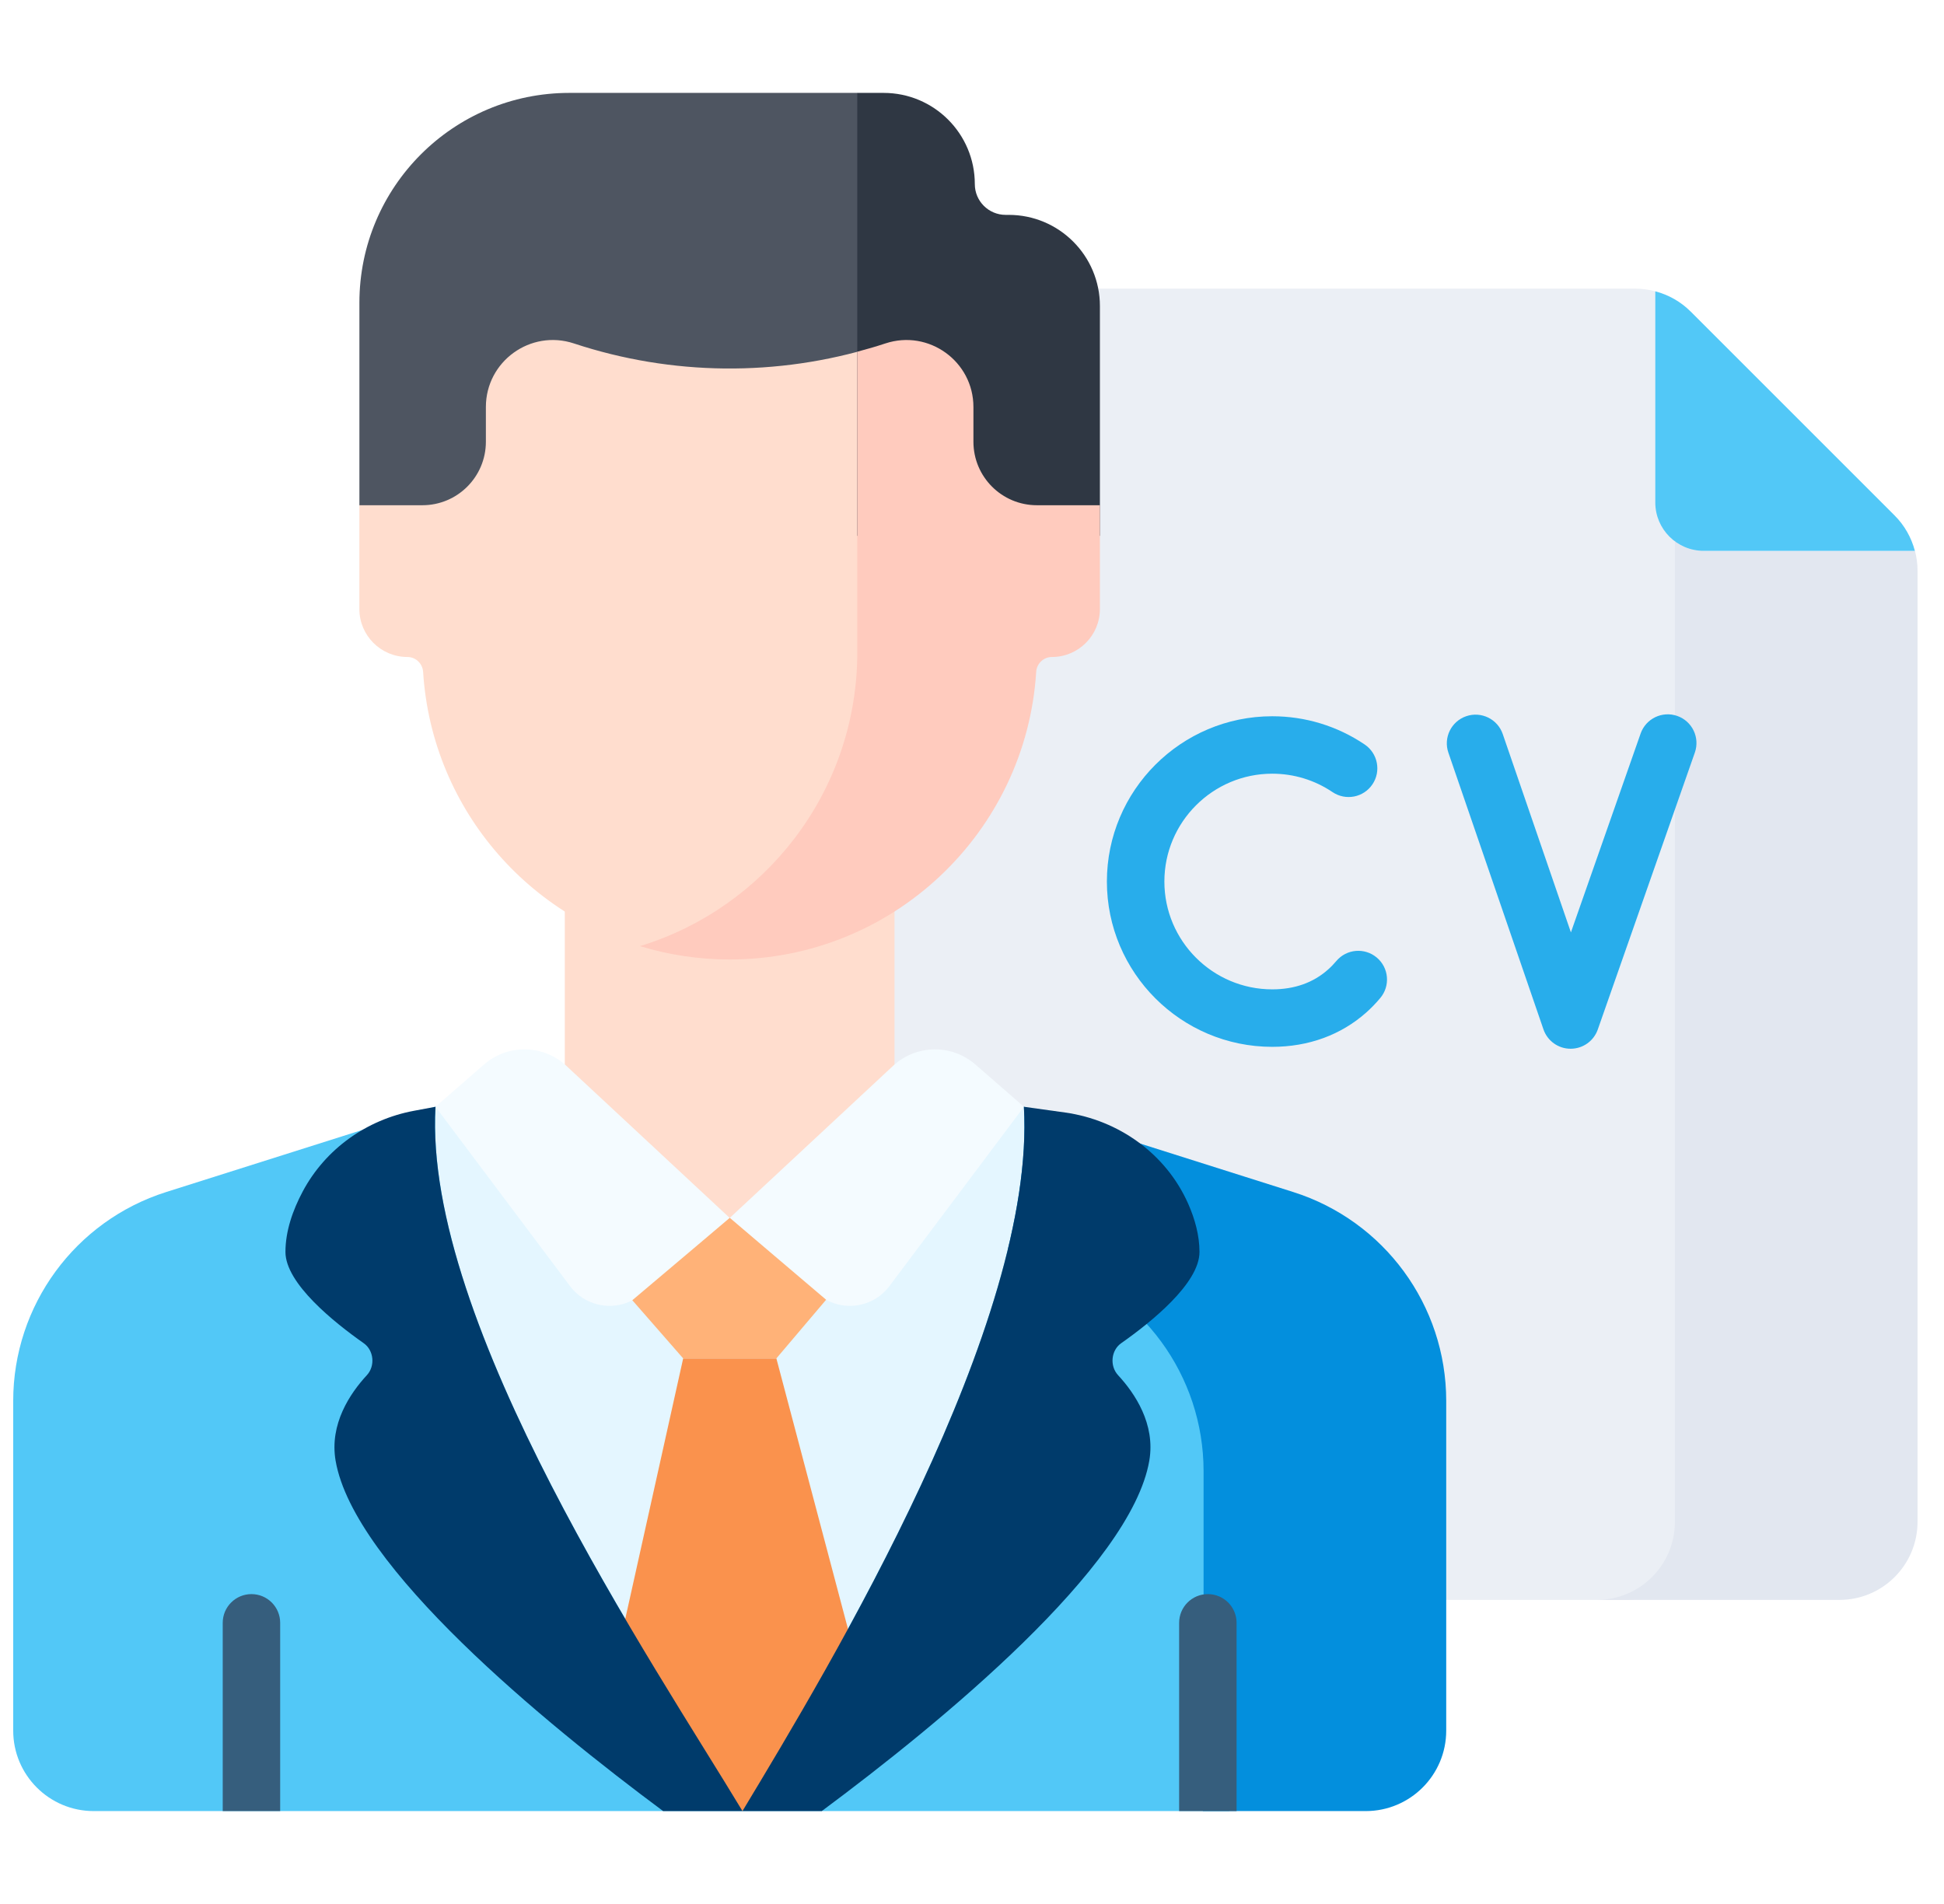
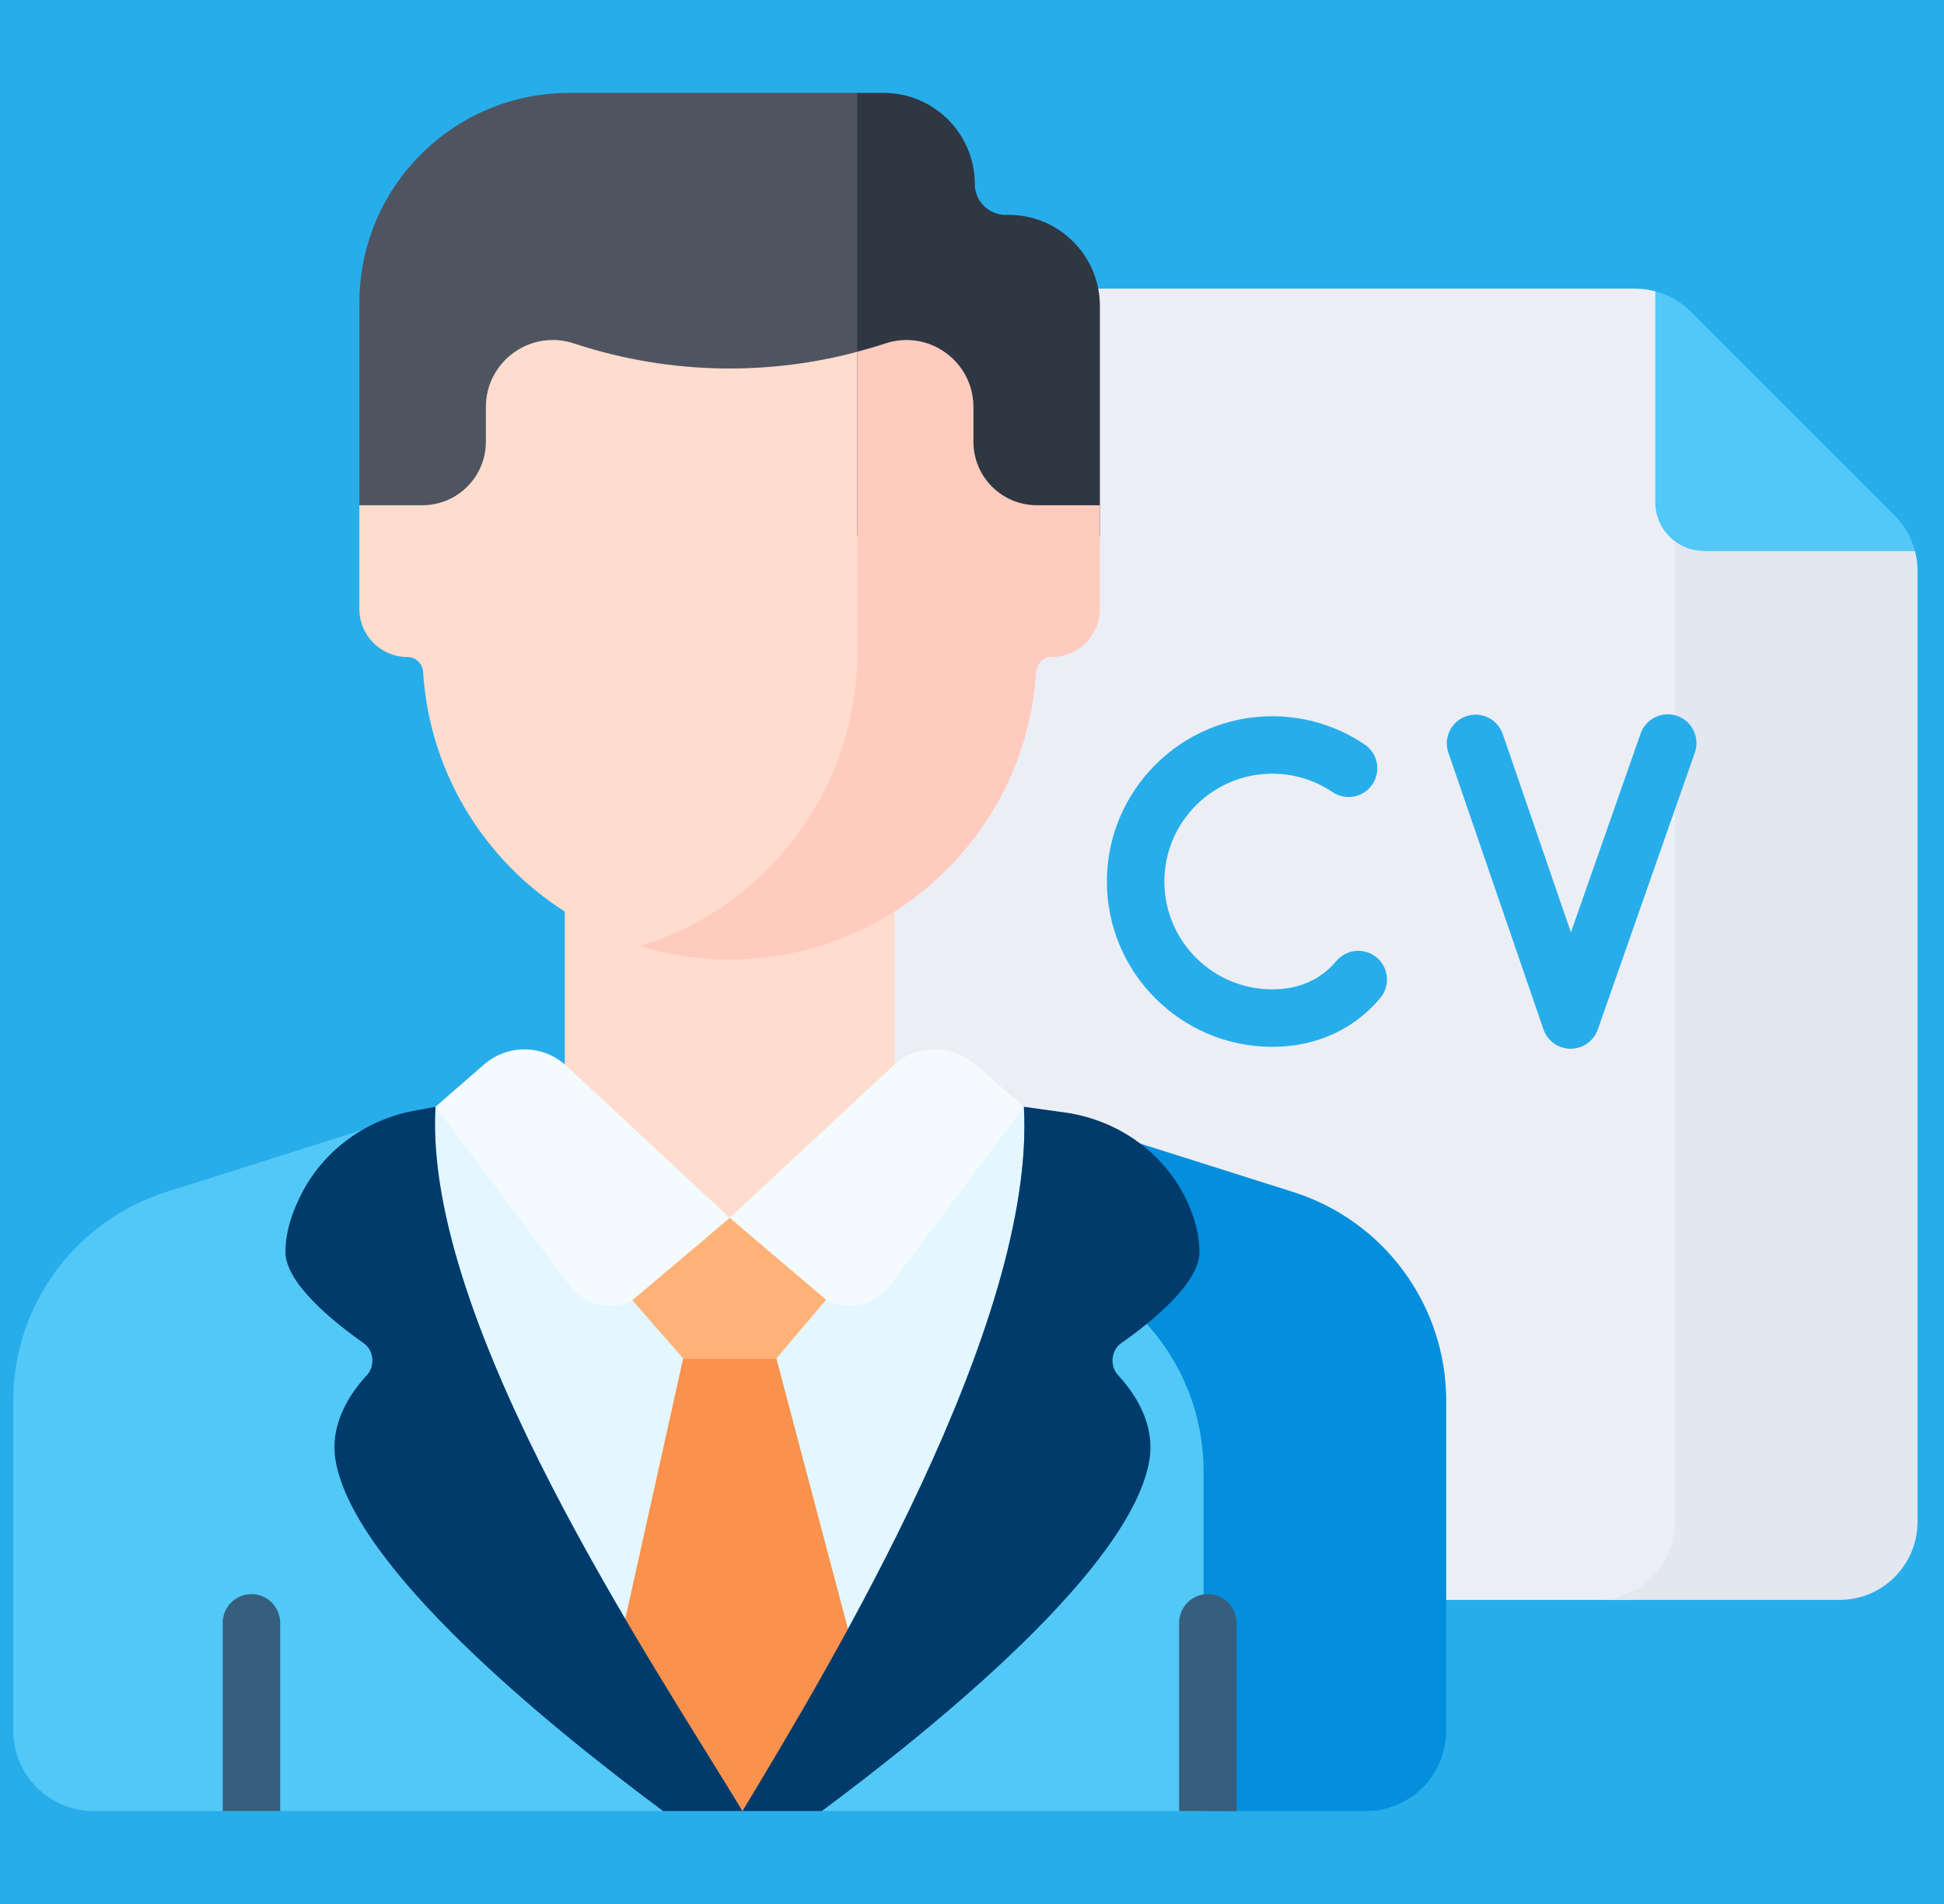
<svg xmlns="http://www.w3.org/2000/svg" width="49" height="48" viewBox="0 0 49 48" fill="none">
  <rect width="49" height="48" fill="#1E1E1E" />
  <g id="JobsBank Landing Page">
    <path d="M-4076 -2282C-4076 -2283.1 -4075.1 -2284 -4074 -2284H16639C16640.1 -2284 16641 -2283.1 16641 -2282V4628C16641 4629.1 16640.1 4630 16639 4630H-4074C-4075.1 4630 -4076 4629.1 -4076 4628V-2282Z" fill="#101010" />
    <path d="M-4074 -2283H16639V-2285H-4074V-2283ZM16640 -2282V4628H16642V-2282H16640ZM16639 4629H-4074V4631H16639V4629ZM-4075 4628V-2282H-4077V4628H-4075ZM-4074 4629C-4074.55 4629 -4075 4628.55 -4075 4628H-4077C-4077 4629.66 -4075.66 4631 -4074 4631V4629ZM16640 4628C16640 4628.55 16639.6 4629 16639 4629V4631C16640.7 4631 16642 4629.66 16642 4628H16640ZM16639 -2283C16639.6 -2283 16640 -2282.55 16640 -2282H16642C16642 -2283.66 16640.7 -2285 16639 -2285V-2283ZM-4074 -2285C-4075.66 -2285 -4077 -2283.66 -4077 -2282H-4075C-4075 -2282.55 -4074.55 -2283 -4074 -2283V-2285Z" fill="white" fill-opacity="0.1" />
    <g id="äººæç´¹ä»ã»æ¥­åå§è¨(SES)ã®ä¸æ¬åéæ±äººãµã¤ãï½ã¤ã³ã¯ã«ã¨ã¼ã·ãã§ã³ã" clip-path="url(#clip0_1_3)">
      <rect width="1440" height="3711" transform="translate(-1149 -1422)" fill="white" />
      <g id="Frame 1724679826">
        <g id="Operation" clip-path="url(#clip1_1_3)">
-           <rect width="1440" height="949" transform="translate(-1149 -655)" fill="#EEF7FF" />
          <g id="Pattern">
            <rect width="1440" height="1343" transform="translate(-1149 -655)" fill="#EEF7FF" />
            <g id="Group 41" opacity="0.2">
</g>
          </g>
          <g id="Frame 3">
            <g id="Frame 1724680032">
              <g id="Frame 1724679842">
                <path d="M-26.334 -24C-26.334 -30.627 -20.961 -36 -14.334 -36H199C205.627 -36 211 -30.627 211 -24V186C211 192.627 205.627 198 199 198H-14.334C-20.961 198 -26.334 192.627 -26.334 186V-24Z" fill="#28ADEB" />
                <g id="Frame 1724679771">
-                   <path d="M-14.334 -12C-14.334 -18.627 -8.961 -24 -2.333 -24H187C193.627 -24 199 -18.627 199 -12V128C199 134.627 193.627 140 187 140H-2.333C-8.961 140 -14.334 134.627 -14.334 128V-12Z" fill="white" />
                  <g id="Frame 1724679835">
                    <g id="cv 1" clip-path="url(#clip2_1_3)">
                      <g id="Group">
                        <g id="Group_2">
                          <g id="Group_3">
                            <path id="Vector" d="M42.921 38.365V9.03L41.723 7.344C41.558 7.3 41.395 7.277 41.221 7.277H24.298C23.21 7.277 22.328 8.159 22.328 9.246V38.365C22.328 39.453 23.21 40.334 24.298 40.334H40.952C42.039 40.334 42.921 39.453 42.921 38.365Z" fill="#EBEFF5" />
                            <path id="Vector_2" d="M42.944 13.887C42.672 13.887 42.42 13.798 42.217 13.648V38.365C42.217 39.453 41.336 40.334 40.248 40.334H46.364C47.452 40.334 48.333 39.453 48.333 38.365V14.389C48.333 14.218 48.311 14.05 48.268 13.887H42.944Z" fill="#E2E7F0" />
                            <path id="Vector_3" d="M47.757 12.997L42.614 7.854C42.365 7.605 42.057 7.432 41.723 7.344V12.667C41.723 13.341 42.27 13.887 42.944 13.887H48.266C48.178 13.554 48.005 13.245 47.757 12.997Z" fill="#52C8F7" />
                            <g id="Group_4">
                              <g id="Group_5">
                                <g id="Group_6">
                                  <path id="Vector_4" d="M32.068 26.391C29.77 26.391 27.9 24.522 27.9 22.224C27.9 19.926 29.77 18.057 32.068 18.057C32.902 18.057 33.708 18.303 34.398 18.769C34.729 18.993 34.817 19.443 34.593 19.774C34.369 20.106 33.919 20.193 33.587 19.969C33.138 19.666 32.612 19.505 32.068 19.505C30.569 19.505 29.349 20.725 29.349 22.224C29.349 23.723 30.569 24.942 32.068 24.942C32.629 24.942 33.103 24.774 33.475 24.442C33.548 24.378 33.617 24.306 33.682 24.229C33.939 23.922 34.396 23.883 34.702 24.14C35.009 24.397 35.048 24.854 34.791 25.16C34.682 25.291 34.563 25.413 34.439 25.524C33.802 26.091 32.982 26.391 32.068 26.391Z" fill="#28ADEB" />
                                </g>
                              </g>
                              <g id="Group_7">
                                <g id="Group_8">
                                  <path id="Vector_5" d="M39.589 26.439C39.588 26.439 39.588 26.439 39.587 26.439C39.278 26.439 39.004 26.242 38.904 25.951L36.508 18.976C36.377 18.598 36.579 18.186 36.957 18.056C37.335 17.926 37.748 18.127 37.878 18.506L39.596 23.506L41.353 18.493C41.485 18.116 41.899 17.917 42.276 18.049C42.654 18.181 42.852 18.595 42.72 18.972L40.273 25.955C40.171 26.245 39.897 26.439 39.589 26.439Z" fill="#28ADEB" />
                                </g>
                              </g>
                            </g>
                          </g>
                          <g id="Group_9">
                            <g id="Group_10">
                              <path id="Vector_6" d="M21.608 2.342H14.35C11.428 2.342 9.059 4.711 9.059 7.633V12.737L9.928 13.508H22.073V2.812L21.608 2.342Z" fill="#4E5561" />
                              <path id="Vector_7" d="M30.981 36.784C30.981 34.291 29.365 32.084 26.988 31.331L19.96 29.107L19.92 27.695L18.395 27.641L10.977 27.902L4.19 30.051C1.894 30.778 0.333 32.909 0.333 35.317V43.629C0.333 44.75 1.242 45.658 2.362 45.658H30.981V36.784Z" fill="#52C8F7" />
                              <path id="Vector_8" d="M32.596 30.051L25.809 27.902L19.636 27.685L19.693 29.673L26.48 31.822C28.776 32.549 30.337 34.679 30.337 37.088V45.4C30.337 45.488 30.329 45.573 30.319 45.658H34.424C35.544 45.658 36.453 44.75 36.453 43.629V35.317C36.453 32.909 34.892 30.778 32.596 30.051Z" fill="#038FDD" />
                              <g id="Group_11">
                                <path id="Vector_9" d="M25.809 27.902L18.394 27.641L10.977 27.902C10.664 33.362 16.487 41.959 18.715 45.658C20.942 41.959 26.122 33.362 25.809 27.902Z" fill="#E4F6FF" />
                              </g>
                              <path id="Vector_10" d="M21.87 42.941L19.569 34.246H17.22L15.27 43.017L18.715 45.658L21.87 42.941Z" fill="#FA924D" />
                              <g id="Group_12">
                                <g id="Group_13">
                                  <g id="Group_14">
                                    <g id="Group_15">
                                      <g id="Group_16">
                                        <g id="Group_17">
                                          <g id="Group_18">
                                            <g id="Group_19">
                                              <path id="Vector_11" d="M22.547 27.495V22.25H14.236V27.495C14.236 29.79 18.391 32.293 18.391 32.293C18.391 32.293 22.547 29.79 22.547 27.495Z" fill="#FFDDCE" />
                                            </g>
                                          </g>
                                        </g>
                                      </g>
                                      <g id="Group_20">
                                        <path id="Vector_12" d="M7.062 45.658V40.912C7.062 40.512 6.738 40.188 6.338 40.188C5.938 40.188 5.614 40.512 5.614 40.912V45.658H7.062Z" fill="#365E7D" />
                                        <path id="Vector_13" d="M31.169 45.658V40.912C31.169 40.512 30.845 40.188 30.445 40.188C30.045 40.188 29.721 40.512 29.721 40.912V45.658H31.169Z" fill="#365E7D" />
                                      </g>
                                    </g>
                                  </g>
                                </g>
                                <path id="Vector_14" d="M22.073 16.712V8.736C19.593 9.5 16.936 9.474 14.468 8.659L14.465 8.658C13.372 8.297 12.247 9.111 12.247 10.261V11.137C12.247 12.021 11.53 12.737 10.647 12.737H9.058V15.353C9.058 16.021 9.6 16.563 10.269 16.563C10.479 16.563 10.651 16.728 10.665 16.939C10.886 20.454 13.452 23.334 16.818 24.029C19.844 22.959 22.022 20.093 22.073 16.712Z" fill="#FFDDCE" />
                                <path id="Vector_15" d="M25.425 5.417H25.348C24.919 5.417 24.571 5.07 24.571 4.641C24.571 3.371 23.542 2.342 22.272 2.342H21.608V13.508H27.724V7.716C27.724 6.447 26.695 5.417 25.425 5.417Z" fill="#2F3743" />
                                <path id="Vector_16" d="M26.136 12.737C25.252 12.737 24.536 12.021 24.536 11.137V10.261C24.536 9.111 23.41 8.297 22.317 8.658C22.082 8.736 21.846 8.804 21.608 8.867V16.563C21.556 20 19.266 22.895 16.13 23.852C16.845 24.07 17.604 24.189 18.391 24.189C22.502 24.189 25.863 20.985 26.118 16.939C26.131 16.728 26.303 16.563 26.514 16.563C27.182 16.563 27.724 16.021 27.724 15.353V12.737L26.136 12.737Z" fill="#FFCBBE" />
                              </g>
                              <g id="Group_21">
                                <g id="Group_22">
                                  <g id="Group_23">
                                    <g id="Group_24">
                                      <g id="Group_25">
                                        <path id="Vector_17" d="M18.391 30.703L16.179 32.617C15.632 33.09 14.8 33 14.367 32.422L10.977 27.902L12.2 26.837C12.799 26.315 13.695 26.33 14.276 26.871L18.391 30.703Z" fill="#F4FBFF" />
                                      </g>
                                    </g>
                                  </g>
                                </g>
                              </g>
                              <g id="Group_26">
                                <g id="Group_27">
                                  <g id="Group_28">
                                    <g id="Group_29">
                                      <g id="Group_30">
                                        <g id="Group_31">
                                          <path id="Vector_18" d="M18.395 30.703L20.607 32.617C21.154 33.09 21.986 33 22.419 32.422L25.809 27.902L24.586 26.837C23.987 26.315 23.091 26.33 22.51 26.871L18.395 30.703Z" fill="#F4FBFF" />
                                        </g>
                                      </g>
                                    </g>
                                  </g>
                                </g>
                              </g>
                            </g>
                            <g id="Group_32">
                              <path id="Vector_19" d="M10.977 27.902L10.436 28.003C9.242 28.225 8.201 28.967 7.63 30.038C7.379 30.51 7.195 31.035 7.195 31.562C7.195 32.356 8.423 33.339 9.167 33.862C9.423 34.041 9.463 34.435 9.247 34.669C8.825 35.125 8.301 35.9 8.459 36.824C8.918 39.496 13.722 43.434 16.715 45.658H18.715C16.487 41.959 10.664 33.362 10.977 27.902Z" fill="#003B6B" />
                              <path id="Vector_20" d="M20.713 45.658C23.706 43.434 28.51 39.496 28.969 36.824C29.128 35.9 28.603 35.124 28.182 34.669C27.966 34.435 28.005 34.041 28.261 33.862C29.006 33.339 30.234 32.356 30.234 31.562C30.234 31.148 30.12 30.735 29.95 30.349C29.396 29.094 28.205 28.238 26.847 28.047L25.808 27.902C26.122 33.362 20.942 41.959 18.714 45.658L20.713 45.658Z" fill="#003B6B" />
                            </g>
                          </g>
                          <path id="Vector_21" d="M15.938 32.779L17.22 34.246H19.569L20.823 32.767L18.395 30.703L15.938 32.779Z" fill="#FFB278" />
                        </g>
                      </g>
                    </g>
                  </g>
                </g>
              </g>
            </g>
          </g>
        </g>
      </g>
    </g>
  </g>
  <defs>
    <clipPath id="clip0_1_3">
      <rect width="1440" height="3711" fill="white" transform="translate(-1149 -1422)" />
    </clipPath>
    <clipPath id="clip1_1_3">
      <rect width="1440" height="949" fill="white" transform="translate(-1149 -655)" />
    </clipPath>
    <clipPath id="clip2_1_3">
      <rect width="48" height="48" fill="white" transform="translate(0.333)" />
    </clipPath>
  </defs>
</svg>